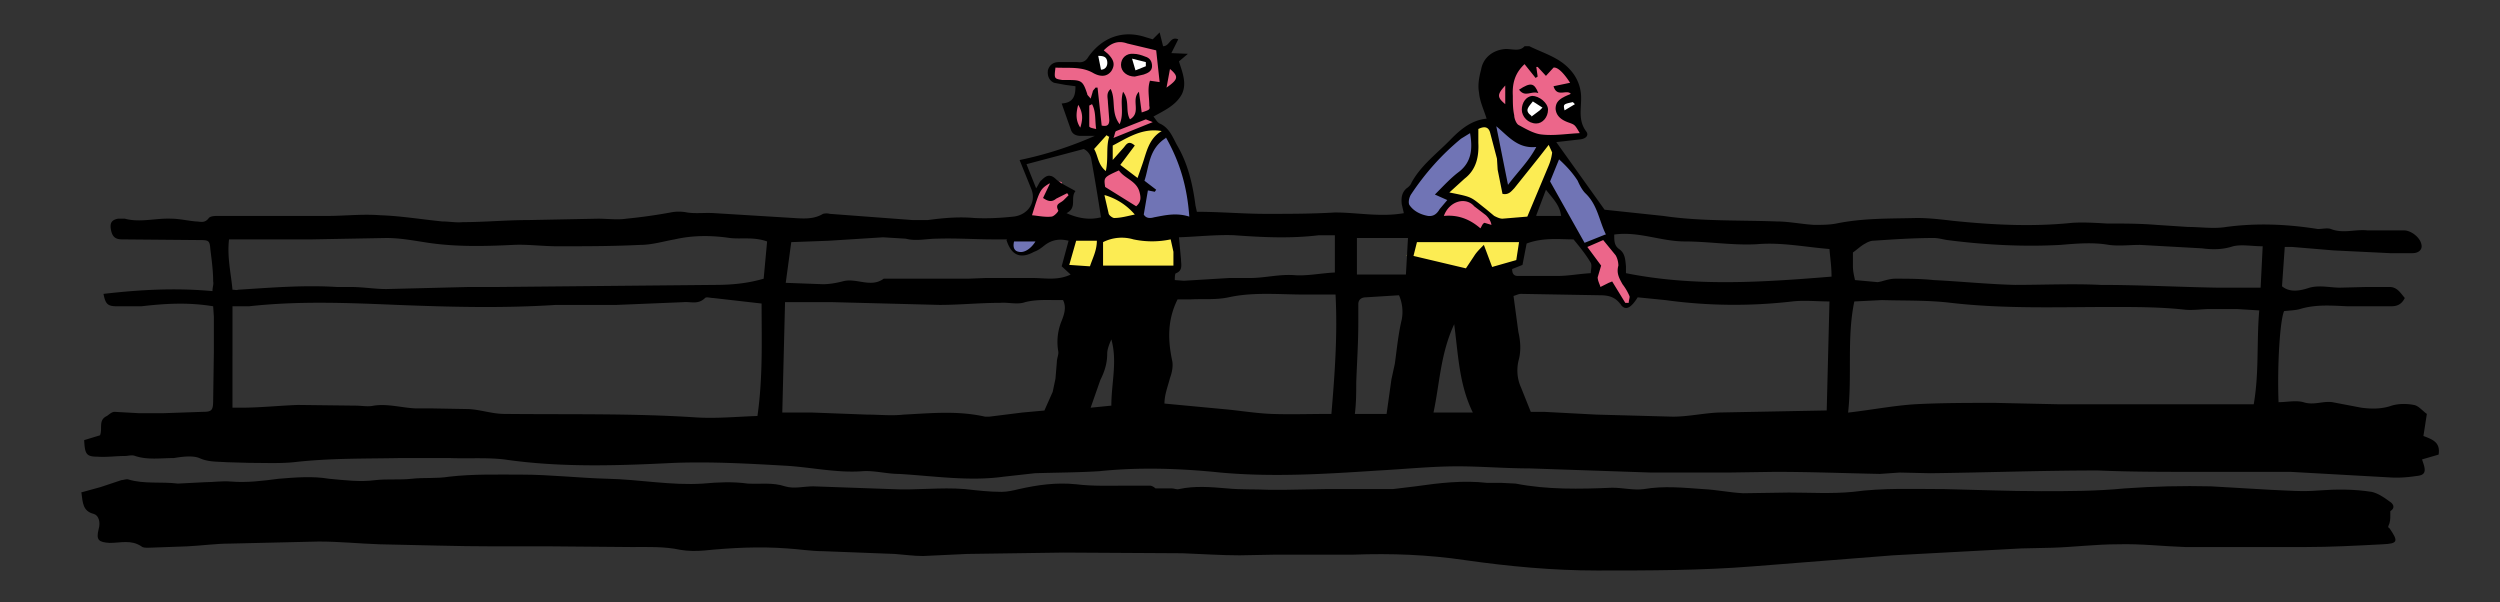
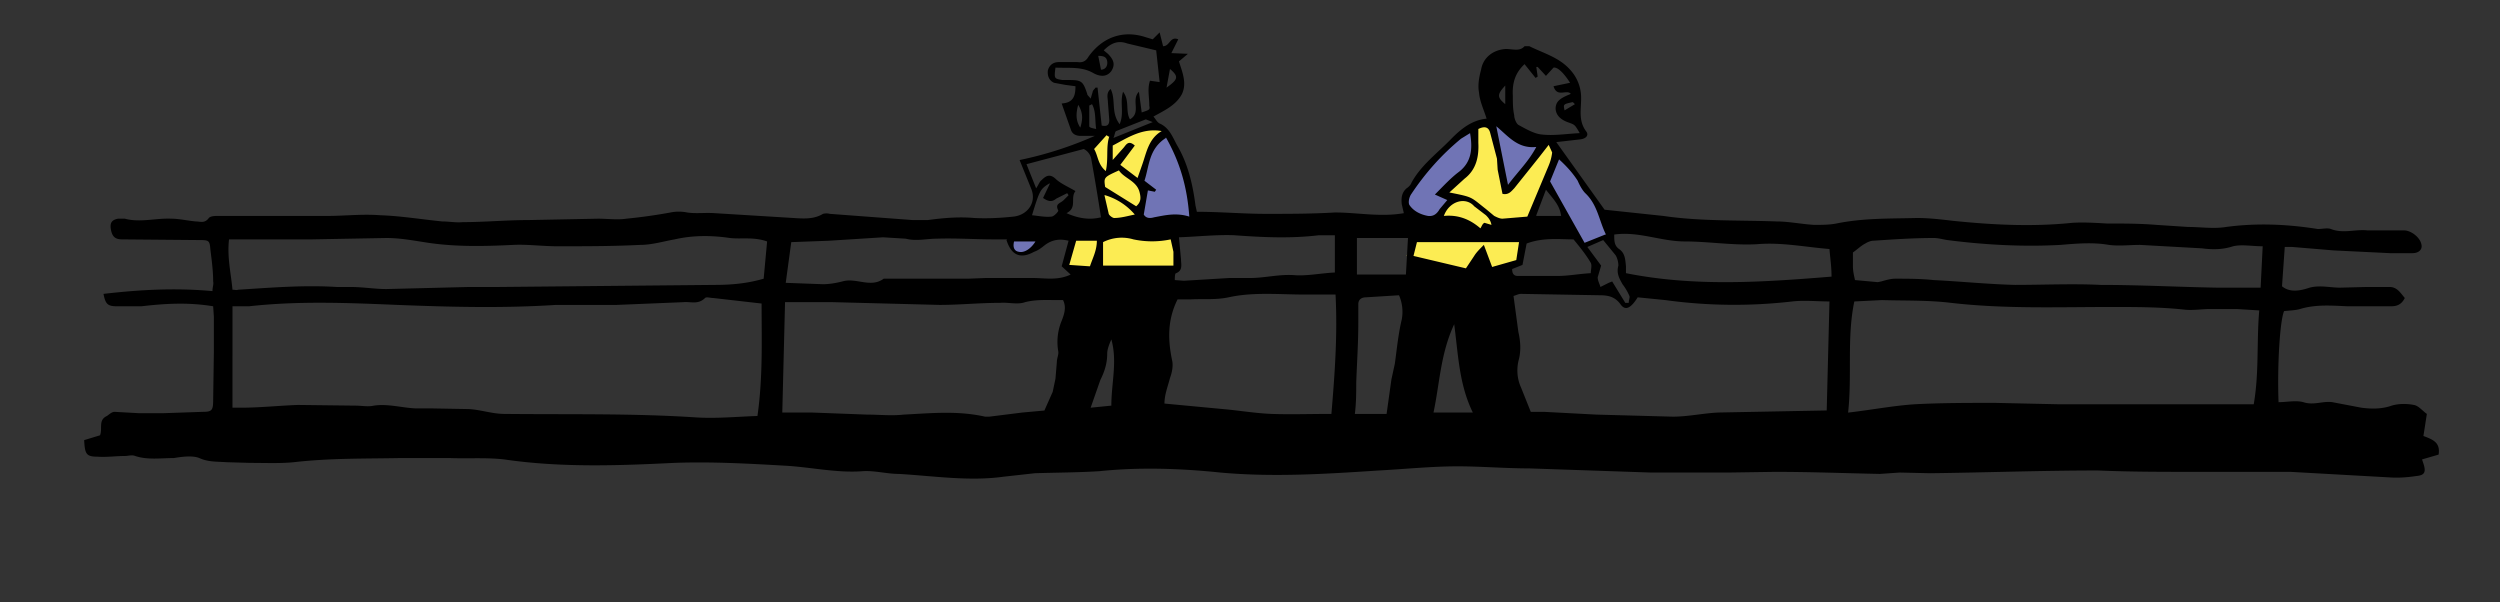
<svg xmlns="http://www.w3.org/2000/svg" version="1.1" id="Calque_1" x="0" y="0" viewBox="0 0 362.4 87.3" xml:space="preserve">
  <rect x="0" y="0" width="362.4" height="87.3" fill="#333333" stroke="none" />
  <style>.st0{fill:#fcec53}.st1{fill:#7074b5}.st2{fill:#ec668a}.st3{fill:#fff}</style>
  <path class="st0" d="M154.3 38.6l3.6.4h2.5l10-.2V33l2.5-1.7s-.1-4.3-1.1-6.9-2.8-5.2-2.8-5.2l-.2-.6-1.3-.8-6.6 2.9.1-2.1-1.2.3-1.9 2.1.8 2 1 2.9v2.8l.4 2.2.2 1.3-3.3 1-1.4 1.5-1.3 3.9z" />
  <path class="st1" d="M148.6 31.2l3 2.8-.6 1.3s-2.6 2.1-4 1.2 1.6-5.3 1.6-5.3z" />
-   <path class="st2" d="M149.4 31.6l-.7-.7 1.2-1.4s.9-4 2.4-4V27s1-.9 1.6-.6c0 0 .3 1-.2 1.4 0 0 1-.7 1.5-.2 0 0 .5.6-.8 1.5l.2 1-2.1 2-3-.5zM164.5 30.6l-2.9-2.4-1.8-.5-.4-2.3 2.3-1.6 1.7 1.4 1.5 1 .6 1 .1 1.2-.2 1zM156 19.3l-1.4-4.2 1.2-.4.9-1.9-.6-.8s-2.6 0-3-.2a8.4 8.4 0 0 1-1.2-1.5l1-1 4.7-.2s1.1-3 4-3.4 6 .7 6 .7l1.5 1.8 1.6 1.6s.7 1.7.5 2.6c-.2.8-2.4 2.8-2.5 2.8l-2.3 1.2 1 1.4s-4.4 1.6-6.5 2.9l.1-2.1-2.7.4-2.4.3z" />
  <path class="st0" d="M204 37.1l8.3 2.4 8-1.5s.2-3 1.2-5.4l4.3-11-1.2-.9-.8-.2-1.7 2.6-3.8 4.3-1-3.6-.1-2.6-1.4-3.5-2 .2-.1 1.6-.1 4-4.7 4.2-5 9.4z" />
  <path class="st1" d="M208.4 31.6s-2.6.1-3.5-.6-1.4-2-1.4-2l.7-1.3 2.4-3.5 3.3-3 3-3 .7.1.2 2.2-.6 3.4-4.3 3.8.3.3 1.9.5s-2.5 1.8-2.7 3zM218.3 27.4l-1-3.6-.1-2.6-.6-1.8-.8-1.7.8-.5 2.5 2.4 3.3 1 1 .3-.9 1.3-2.7 3.8zM223.8 26.7l2-5 1.8 2 1.9 3 2.3 3 1.3 4.6s-2.2.4-3.5 1.3l-2.8-4.5-1.4-2.3-1.6-2zM165.4 26.7l.5-2.5 1-3 1.4-1.5.7-.5s1.2 1.5 2 3.6 1.6 5.6 1.6 5.6l.2 2.3-.2 1.3H166l-1-1.3s.7-.7.8-1.4c.1-.7-.4-2.6-.4-2.6z" />
-   <path class="st2" d="M208.4 31.6s1.4-3 3.1-3.2l1.8.7 2.4 1.8 1.6 1.6-.4.9s-2.4.6-2.6.5l-2.9-.8-3-1.5zM229.6 35.6s1.9-1.3 3.5-1.3l.4 1.7s1.2.2 1.4.8c.2.6.2 1.4.2 1.4l-.3 1.2 1.4 2.2s.8 1.4.7 1.6l-.7.8-1.2.2-1.3-2.5-1.3.5-1.2-.3-.3-1.3.7-2.2-1.3-1.6-.7-1.2zM217.9 17s-1.8-2.5-1.8-3 1.2-2.7 1.4-3c.2-.4 2.4-2.1 2.4-2.1l1.1-1 4.4.9s1.8 1.3 2.3 2a5 5 0 0 1 1 2c.2.7 0 3.5 0 3.7s-.3 1 0 1.5c.4.3 1.1 1.1 1 1.3 0 .2-1.9.6-1.9.6l-5.6.5-1.7-1L218 17z" />
-   <path class="st3" d="M158.2 9.3s.1 1 .6 1.1 1.2.2 1.4 0l.6-.9.1-.7-.4-.8-1-.5h-.6l-.4.4-.3 1.4zM163 9l.8-1a5 5 0 0 1 1.2.1l1.1.4.4.7-.4.8-.9.4-.9.2-.8-.3L163 9zM222.1 17.2l-1-.4-.2-.7.2-1.1.4-.5.7-.1 1.1.3.5.4.2.8-.3.7a7 7 0 0 1-.7.4l-.9.2zM227.6 17l-.9-.3-.6-.8.1-1 .5-.8 1.5-.2.3.2.1 1.3v1l-1 .6z" />
  <g id="escalier_xA0_Image_1_">
    <path d="M12.2 63.8l2.3-.7c.4-1-.3-2.2 1-2.8.3-.2.7-.6 1.1-.6l3.6.2h3.4l5.8-.2c1.3 0 1.5-.2 1.5-1.7l.1-6.9v-5.2l-.1-1.5c-3.6-.6-7-.4-10.4 0H17c-1.4 0-1.7-.3-2-1.8 5.2-.6 10.4-.9 15.8-.4 0-.6.2-1 .1-1.4 0-1.5-.2-3-.4-4.6-.1-1.3-.2-1.4-1.5-1.4l-11.3-.1c-1 0-1.4-.4-1.6-1.3-.2-1 0-1.5 1-1.7h1c2.2.6 4.5-.1 6.7 0 1.2 0 2.4.3 3.6.4.6 0 1.2.3 1.8-.4.2-.4 1-.4 1.4-.4h15.9c2.5 0 5-.3 7.6-.1 3 .1 6 .6 9 .9 1 0 2 .2 3 .1 3.1 0 6.3-.3 9.5-.3l10.1-.2c1.4 0 2.8.2 4.1 0a76 76 0 0 0 6.4-.9 6 6 0 0 1 2.4 0c1.3.2 2.6 0 4 .1l11.4.7c1.5.1 3 .2 4.3-.6a2 2 0 0 1 1 0l12 .9h2.2c2.2-.3 4.5-.5 6.7-.3 2 .1 3.8 0 5.7-.2 2-.2 3.4-2 2.6-4l-1.7-4.2a54 54 0 0 0 10.9-3.5h-2c-.8 0-1.3-.3-1.5-1l-1.3-3.7c1.7-.1 2-1.1 2-2.5l-1.5-.2-1.6-.3c-.7-.3-1-1-.9-1.8.2-.7.7-1.2 1.6-1.2h2.7c.7.1 1.2-.1 1.6-.8 2-2.8 5-3.9 8.3-2.8l1 .3 1-1 .5 2c1 0 1-1.5 2.2-1l-1 2 2.4.1-1.3 1.1c.5 1.6 1.2 3.2.4 4.8-.9 1.6-2.5 2.3-4.1 3.2.3.3.5.8.9 1 1.4.6 1.9 2 2.5 3.1 1.6 2.7 2.3 5.7 2.7 8.8l.2.9c3.4 0 6.7.3 10 .3s6.7 0 10-.2c3.3 0 6.6.7 10 .1l-.3-1.3c-.1-.9 0-1.7.7-2.3.3-.2.6-.5.7-.8 1.4-2.6 3.9-4.4 5.9-6.5 1.5-1.5 3-2.6 5-2.8-.4-1.3-1-2.5-1.1-3.8-.2-1 0-2.2.3-3.3.3-1.8 1.8-2.9 3.6-3 1 0 2 .4 2.7-.4h.7c2 1 4.3 1.6 5.9 3.4a6 6 0 0 1 1.6 4.2c0 1.6-.4 3.2.7 4.7.5.6 0 1.1-.8 1.2l-3.5.4 7 9.8 8.5.9c5.4.8 11 .6 16.4.8 1.8 0 3.7.4 5.5.5 1 0 2.2 0 3.2-.2 3.9-.8 7.8-.7 11.7-.8 1.7 0 3.4.2 5.1.4 5.8.6 11.6.9 17.4.3 1.6-.1 3.3 0 5 .1 2.4 0 4.8 0 7.2.2l4.6.3c1.8 0 3.7.3 5.5 0 4.5-.6 8.9-.4 13.3.3.6 0 1.4-.2 1.9 0 1.8.7 3.5 0 5.3.2h5.3c1 0 2.3 1 2.5 2 .2.7-.3 1.3-1.3 1.3h-3.2l-8.2-.4-6-.5h-1.1l-.4 5.7c1.2 1 2.8.6 4 .2 1.5-.4 3 0 4.4 0l3.9-.1h3.3c1.1 0 1.6.9 2.2 1.6-.5 1-1.2 1.2-2 1.2h-6.3c-2.3-.1-4.6-.3-6.9.4-.7.2-1.5.2-2.3.3-.6 1.4-1 7.8-.8 13.2 1.2 0 2.5-.3 3.6 0 1.5.5 2.8-.2 4.2 0l4.2.8c1.5.2 3 .2 4.4-.3 1-.3 2.2-.3 3.2-.1.7.1 1.3.9 1.9 1.3l-.5 3.2c1.3.5 2.5.9 2.2 2.7l-2.4.7.2.6c.4 1.2.2 1.7-1 1.8-1.3.2-2.6.3-4 .2l-14.3-.8H318c-4.6 0-9.2 0-13.9-.2-8 0-16.2.3-24.3.4l-4.4-.1-2.9.2c-5-.1-10.1-.3-15.2-.3l-6.7.1h-11.3l-17.6-.6c-3.5 0-7-.3-10.4-.3-3.8 0-7.6.4-11.4.6-7.6.5-15.3 1-23 .3-5.8-.6-11.7-.8-17.5-.2-3.1.2-6.3.2-9.4.3l-4.5.5c-5 .7-10.1-.1-15.2-.4-1.7 0-3.5-.5-5.2-.4-3.8.3-7.6-.6-11.4-.8-5.3-.3-10.6-.6-16-.4-8.1.4-16.4.7-24.6-.5-2.6-.3-5.2-.1-7.9-.2H58c-5 .1-10.2 0-15.4.6-2 .2-4.2.1-6.3.1l-3.5-.1c-1.3-.1-2.6 0-3.9-.6-1-.4-2.5-.2-3.7 0-1.9 0-3.8.3-5.6-.3-.5-.2-1 0-1.5 0-1.3 0-2.6.2-4 .1-1.6 0-1.8-.4-1.9-2.4zm21.5-4.7h1.2c2.8 0 5.5-.3 8.3-.4l8.3.1c1 0 1.8.2 2.7 0 2-.3 4 .3 6 .4h2.3l5.5.1c1.7.1 3.4.7 5.1.7 9.2.1 18.5-.1 27.7.5 3 .2 6-.1 9-.2.8-5.6.6-11 .6-16.3l-7-.8c-.4 0-1-.2-1.2 0-1 1-2.1.5-3.1.6l-9.7.4h-8.8c-7.7.5-15.3.3-23 0-7.2-.3-14.3-.6-21.5.2h-2.4V59zm234.3.7c3.4-.4 6.5-1 9.6-1.2 3.8-.2 7.7-.2 11.6-.2l9.1.2h28.4c.8-4.6.4-9 .8-13.6l-3.2-.2h-4c-1.1 0-2.3.2-3.5.1-3.6-.4-7.1-.4-10.7-.4-7.8 0-15.5.3-23.3-.6-3.3-.4-6.7-.3-10-.4l-4 .2c-1.1 5.3-.3 10.6-.9 16.1zm-30.6-16.7c-1 1.6-1.8 2-2.5 1-.8-1.1-1.8-1.3-3-1.3l-11.4-.2c-.4 0-.7.2-1.1.3l.7 5.2c.3 1.3.4 2.6.1 3.9-.4 1.4-.3 2.9.3 4.2l1.4 3.5h1.9l7.6.4 11.1.3c2.2 0 4.4-.5 6.6-.6l15.7-.3.4-15.8c-1.8 0-3.6-.2-5.4 0a73 73 0 0 1-18.4-.2l-4-.4zm-86 16.4l1.2-2.7.4-1.9.2-2.4c0-.6.3-1.1.2-1.6a8 8 0 0 1 .5-4.4c.4-1 .7-2 .2-3h-.8c-1.6 0-3.1-.1-4.7.3-1.1.4-2.4 0-3.6.1-3 0-5.9.3-8.8.3l-15.5-.4h-6.9l-.4 16h4.3l8 .3c1.8 0 3.5.2 5.3 0 4-.2 7.8-.6 11.8.3h.6l4.8-.6 3.3-.3zM33.7 42c.4 0 .6.1.8 0 4.8-.3 9.5-.7 14.3-.4h2c1.8 0 3.5.3 5.2.3l12-.3h4.3l31.3-.3c2.4 0 4.7-.2 7.1-.9l.5-5.4c-2-.7-3.7-.3-5.4-.5-2.7-.4-5.4-.4-8 .2-1.7.3-3.3.8-5 .8-4 .2-8 .2-12 .2-2.2 0-4.3-.3-6.4-.2-4.1.2-8.2.3-12.3-.3-2-.3-4-.7-6.1-.7l-10.8.2h-12c-.3 2.6.3 5 .5 7.3zm159.3 18c.5-5.9.9-11.5.6-17.3h-4.4c-3.7 0-7.5-.4-11.1.4-1.9.4-3.7.2-5.5.3h-1.9c-1.5 3-1.4 5.9-.8 8.8.2.8 0 1.8-.3 2.6-.3 1.2-.8 2.4-.8 3.7l8.5.8c2.3.2 4.6.6 7 .7 2.8.1 5.6 0 8.7 0zm135-24.3c-1.6 0-3-.3-4.3 0-1.5.5-3 .5-4.5.3l-9-.5c-1.5 0-3 .2-4.5 0-2.3-.4-4.6-.2-7 0-5.4.3-11 0-16.4-.7-.7-.1-1.3-.3-2-.3-2.9 0-5.8.2-8.8.4-.3 0-.8.2-1.1.4-.6.3-1.1.8-1.8 1.3v2c0 .8.2 1.5.3 2l3.3.3.5-.1c.7-.2 1.4-.4 2-.4 1.9 0 3.7 0 5.6.2 4 .2 7.9.6 11.8.7 4.1 0 8.3-.2 12.4 0 5.6 0 11.2.3 16.9.4h6.3l.3-6zm-182-1h-2c-2.7 0-5.5-.2-8.2-.1-1.5 0-3 .4-4.5 0l-3.3-.2-7.9.5-5.4.2-.8 5.9 5.4.2c1 0 2-.2 2.8-.4 2-.6 4.1 1 6-.4h12.2l2.6-.1h6.8c1.8 0 3.6.4 5.5-.5l-1.3-1.2 1-3.7c-1.2-.3-2.3-.2-3.4.6-.5.4-1 .8-1.6 1-2 1.1-3.3.5-4-1.7zm88-.6c0 .8 0 1.5.7 2 .9.6.9 1.6 1 2.5v1c10 2 19.9 1.3 29.8.5 0-1.5-.2-2.7-.3-4-3.6-.3-7-1-10.5-.7-3.5.2-7-.4-10.5-.4-3.4 0-6.7-1.5-10.2-1zm-40.6 0h-2.2c-4.1.5-8.2.3-12.3 0-2.6-.1-5.2.2-8 .3l.3 3.2c0 .7.3 1.6-.7 2-.2 0-.2.6-.2 1l1.3.1 6.6-.4h3c2.2 0 4.3-.6 6.6-.4 1.8.1 3.7-.3 5.7-.4v-5.4zM201 60l.7-5 .5-2.3c.3-2.2.5-4.3 1-6.4a6 6 0 0 0-.4-3.5l-4.8.3c-.6 0-1.1.3-1.1 1v2.7c0 3-.2 5.8-.3 8.7 0 1.4 0 2.9-.2 4.5h4.6zm13.3-41.3v2c.1 2-.3 3.9-2 5.2l-2.2 2c3.5.7 3 .6 5.3 2.4l1.2 1c.4.2.8.4 1.2.4l3.6-.3 3.1-7.4a7 7 0 0 0 .5-1.9l-.5-1.1-1.4 1.8-3.6 4.5c-.4.4-.8 1-1.7.8l-.7-3.5-.1-1.6-1-3.8c-.2-.7-.7-1-1.7-.5zM167.6 7.3l-4.2-1c-1.4-.5-2.4 0-3.4 1l.6.5c1 1 1 1.7.5 2.5-.6.8-1.5.9-2.6.3-1.7-1-3.6-.7-5.5-.8-.2 1.6-.2 1.6 1 1.8h1c1.8 0 2 .2 2.6 2 0 .2.2.3.5.7l.3-1c0-.2.3-.4.4-.6h.3l.6 5.5c.9.2 1.1-.2 1.1-.8l-.2-2.6c0-.6-.3-1.3.4-1.9.8 1.6 0 3.4 1.3 5.1.7-1.6 0-3.1.5-4.7 1 1.3.3 2.8 1 4 1.7-1 .1-2.8 1.3-4l.4 3c1.2-.4 1.2-.4 1.1-1 0-1.3-.3-2.4.1-3.6l1.4.2-.5-4.6zm-13 23.6c1.8.8 3.4 1 5 .6a347.7 347.7 0 0 0-1.4-8.4 2 2 0 0 0-1.1-1.5l-8.3 2.2 1.4 3.5c.4-.6.5-1 .8-1.2.6-.6 1.2-1 2.1-.1.8.7 1.8 1.1 2.8 1.7-.8 1 .3 2.4-1.3 3.2zM169 20c-2.5 1.6-2.4 4.1-3.1 6.2l1.7 1.3-.2.3-1-.2-.6 3.5c.3.5.8.6 1.5.4 1.6-.3 3.2-.7 5.1-.1-.3-4.2-1.3-7.8-3.4-11.5zm60-.7c-.7-1.2-.7-1.2-1.5-1.5-1.2-.4-1.9-1-2-2 0-1 .5-1.5 2-2.1l.2-.1c-.6-.7-2 .6-2.5-1.1l2.4-.5c-.9-1.4-1.8-2.3-2.4-2.2l-1.1 1.2-1.2-1.3h-.2l.2 1.4-.3.2-1.6-2c-1.4 1.3-1.8 2.8-1.7 4.6 0 1 0 1.9.2 2.8 0 .5.3 1.2.6 1.4 1.1.6 2.3 1.3 3.4 1.4 1.8.2 3.5-.1 5.5-.2zm-7.7 16l-.6 3.1-1.5.6c0 .6.2 1 .8 1h5.8c1.6 0 3-.3 4.8-.4 0-.5.2-1.1 0-1.5-.7-1.2-1.6-2.3-2.5-3.4-2.1 0-4.4-.3-6.8.6zm-8.2-16l-1.3.8c-2.8 2.3-5.2 5-7.2 8-.3.4-.5 1.2-.3 1.6.6.9 1.6 1.4 2.7 1.6.8.1 1.3-.3 1.7-1l1.1-1.3-1.8-.8c1.3-1.3 2.3-2.4 3.5-3.3 1.8-1.4 2-3.3 1.6-5.6zM232.8 34c-1-2-1.2-4.3-3-6-.4-.4-.8-1.1-1.1-1.8-.7-1.1-1.6-2.1-2.7-3.1l-1.3 3.2 5 8.9 3-1.2zm-28.7.5h-7.4v5.3h7.1l.3-5.3zm12.2 4.2l3.5-1 .4-2.6h-14.8l-.5 2 7.6 1.8 1.2-1.8c.3-.5.8-1 1.4-1.6l1.2 3.2zm-56.4-.2h10.2v-2l-.4-1.8a13 13 0 0 1-5.4 0 6 6 0 0 0-4.4.4v3.4zm53.6 21.3c-2-4.1-2.1-8.3-2.7-12.8-2 4.3-2.1 8.6-3 12.8h5.7zm-52.3-36.5l1.6-1.8c.4-.4.7-1.3 1.7-.4l-2.1 2.8 2.5 1.9.7-2c.6-1.7.9-3.7 2.8-4.8-2.8-.5-5 1-7.1 2.1v2.2zm74.4 20.6h.5c0-.4.2-.8.1-1a8 8 0 0 0-1-1.7c-.5-.9-.9-1.6-.6-2.7 0-.4-.1-1-.4-1.5l-1.8-2.2-2.3 1 2 2.7-.5 1.7c0 .5.3 1 .4 1.4l1.2-.6.5-.2 1.9 3.1zm-12.9-22.6c-2.7.3-4.1-1.6-5.8-3l1.7 8.5c1.5-2 3-3.4 4.1-5.5zm-61.6 37.5c0-3.3.9-6.4 0-9.6-.3.7-.6 1.4-.6 2.1 0 1.4-.4 2.6-1 3.8l-1.4 4 3-.3zm-.9-31.7l4.5 2.8c.7-.6.7-1.2.5-2-.4-1.7-2.2-2-3-3.2-2.2 1-2.2 1-2 2.4zm49.1 4.2c2.1-.2 3.8.5 5.3 1.8.2-.3.3-.7.6-.8l1 .3c-.1-.6-.4-1-.8-1.4l-1.7-1.3c-1.2-1.4-3.6-.8-4.4 1.4zM158 38.6c.4-1.2 1-2.3 1-3.7H156l-1 3.5 2.9.2zm-5.9-12c-1.3.8-1.4 1-2.5 4.6 1 .1 1.9.3 2.8.2.4 0 1.1-.8 1-.9-.5-1 .3-1 .8-1.5l.7-.7-.2-.3-1.6.8c-.7.6-1.3.3-1.9-.1l1-2.1zm8 1.7l.6 2.6c0 .3.6.7.8.7 1 0 2-.3 3-.5a9 9 0 0 0-4.3-2.8zm62.6 3h3.6c-.2-1.6-1.2-2.5-2.2-3.8l-1.4 3.7zm-62-11.5l-.3-.2-1.8 2c.6 1 .5 2.2 1.7 3.2.4-1.8 0-3.5.5-5zM147 35c-.2.8 0 1.4.7 1.5.8.2 1.8-.5 2.4-1.5h-3zm20.1-17.3l-1-.4-4.3 1.7c-.2.1-.2.6-.4 1l5.7-2.3zm-8.2 1c-.2-1.3 0-2.5-.6-3.6l-.4.2v3c0 .2.5.3 1 .4zm10.2-6c1.7-1.2 1.8-1.6.5-2.7l-.5 2.7zm49.1-.3c-1.2 1.3-1.2 1.7 0 2.7v-2.7zm-61.6 6.1c.3-1 .5-2-.3-3.3-.4 1.4-.3 2.4.3 3.3zm3-8.4c.6 0 1-.5.9-1.2-.1-.7-.6-.8-1.3-.8l.4 2zm68.7 5l-.3-.3c-1.4.3-1.4.3-1.2 1.2l1.5-.9z" />
-     <path d="M11.7 71.4l2.9-.8 3-1c.3 0 .7-.2 1-.1 2.3.7 4.8.3 7.2.6l3.9-.2c1.2 0 2.5-.2 3.7-.1 2.4.2 4.7-.1 7-.4 2.5-.2 4.9-.4 7.3 0 2.2.2 4.5.5 6.7.2 1.8-.2 3.5 0 5.3-.2 1.8-.2 3.6 0 5.4-.3 3.5-.4 7-.3 10.5-.3 4.2 0 8.4.5 12.5.6 4.6.1 9.2 1 13.8.7 2.2-.2 4.3-.3 6.5 0 1.8.1 3.6-.2 5.4.4 1.3.4 2.7 0 4.1 0l11.3.4c3.6.2 7.1-.3 10.7 0 1.8.2 3.5.4 5.3.4.8 0 1.7-.2 2.5-.4 2.7-.6 5.4-1 8.3-.7 2.4.3 4.9.2 7.3.2h3.4c.4 0 .8.4.8.4h2.4c.3 0 .7.2 1 .1 2.3-.5 4.6-.3 7-.1 2 .2 4 .1 6 .2h2.5l5.7-.1h9.8l3.3-.4c3.5-.5 6.9-.9 10.4-.5h2.1l2 .1c4.6.9 9.3.8 14 .6 1.6 0 3.1.4 4.6.2 2.9-.5 5.7-.2 8.6 0 2 .1 3.8.5 5.8.6l6.6-.1c3 0 6.2.2 9.3-.1 4.4-.6 8.8-.4 13.3-.4 4.6.1 9.3.3 14 .3 4 0 8 0 12.1-.4 4.2-.3 8.4-.4 12.5-.3l8.6.5c2.4.1 4.7.3 7 .1 2.6-.2 5.1-.2 7.7.2.9.2 1.8.8 2.6 1.4.5.3.9.9.1 1.4v.6c0 .5 0 1-.3 1.6 0 .1 0 .2.2.3 1.3 1.9 1.2 2.2-1 2.3-3.8.2-7.5.4-11.2.4h-17.4c-3.2-.1-6.5-.5-9.8-.4-3.2 0-6.3.4-9.5.5l-4.5.1-18.6 1-20.3 1.6c-7.5.6-15 .6-22.6.6-6.4 0-12.8-.6-19.1-1.5-5.4-.8-10.7-1-16.2-.8H185l-5.3.1c-2.8 0-5.5-.2-8.3-.3l-17.2-.1-14 .2-6.4.3c-1.4 0-2.7-.2-4.1-.3l-10.4-.4c-1.7 0-3.5-.3-5.2-.4-4-.3-8-.1-12 .3-1.1.1-2.4.1-3.5-.1-2.3-.5-4.7-.4-7-.4l-11.6-.1h-8.3c-5.6 0-11.1-.2-16.7-.3-3-.1-5.8-.4-8.8-.4l-12.9.3c-2 0-4.1.3-6.2.4l-5.6.2c-.4 0-.8 0-1-.2-1.5-1-3-.5-4.6-.5-1.6-.1-2-.4-1.6-2 .3-1 0-2-.7-2.2-1.6-.4-1.6-1.6-1.8-3.1zM164.5 11.1c-1.1 0-2-.7-2-1.7s.8-1.7 1.8-1.6c.6 0 1.2.2 1.7.4.7.2 1 .7 1 1.4s-.6 1-1.2 1.2l-1.3.3zm1.6-1.5V9l-2-.5.5 1.7 1.5-.6zM220.6 15.9c0-1 .6-1.9 1.5-2 1 0 2.3 1 2.3 2 0 1.1-.8 2-1.7 2-1.2 0-2.1-1-2.1-2zm1.4 1l1.2-.9.4-.4-1.4-.9c-.6.8-1.3 1.3-.2 2.1zM220.2 13c1.7-1.1 2.2-1 2.8.5-1-.4-1.9.7-2.8-.5z" />
  </g>
</svg>